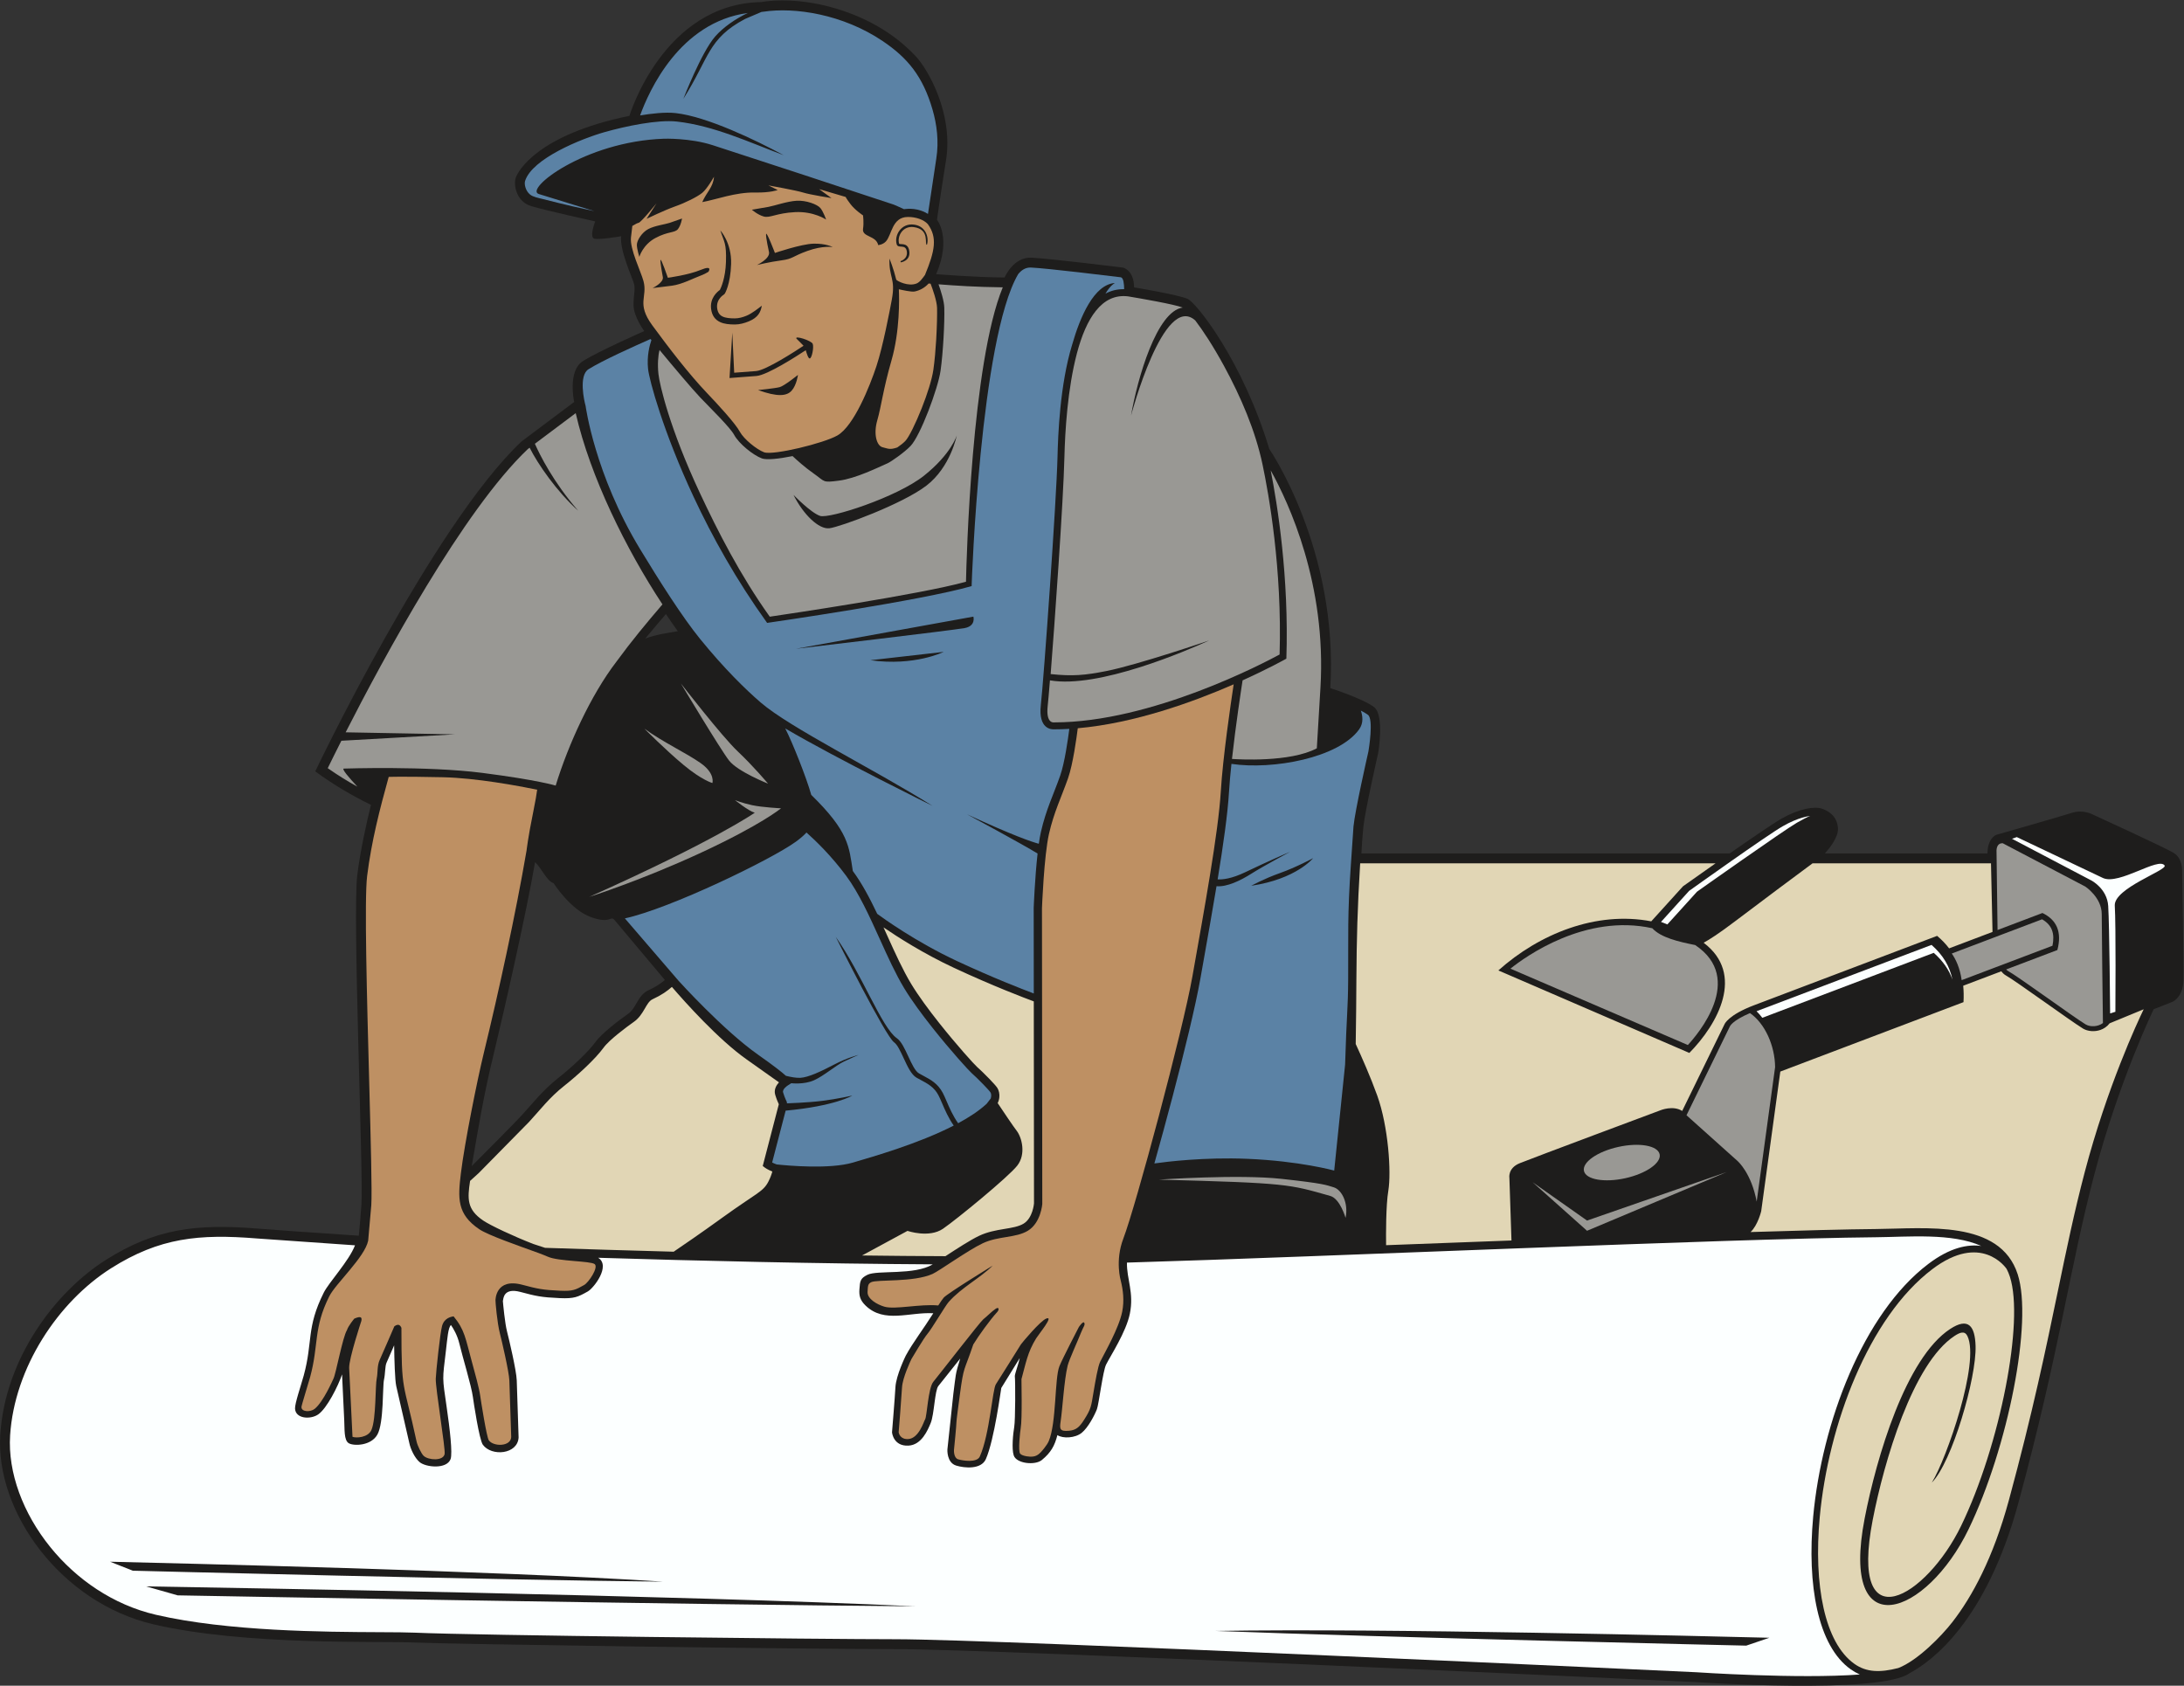
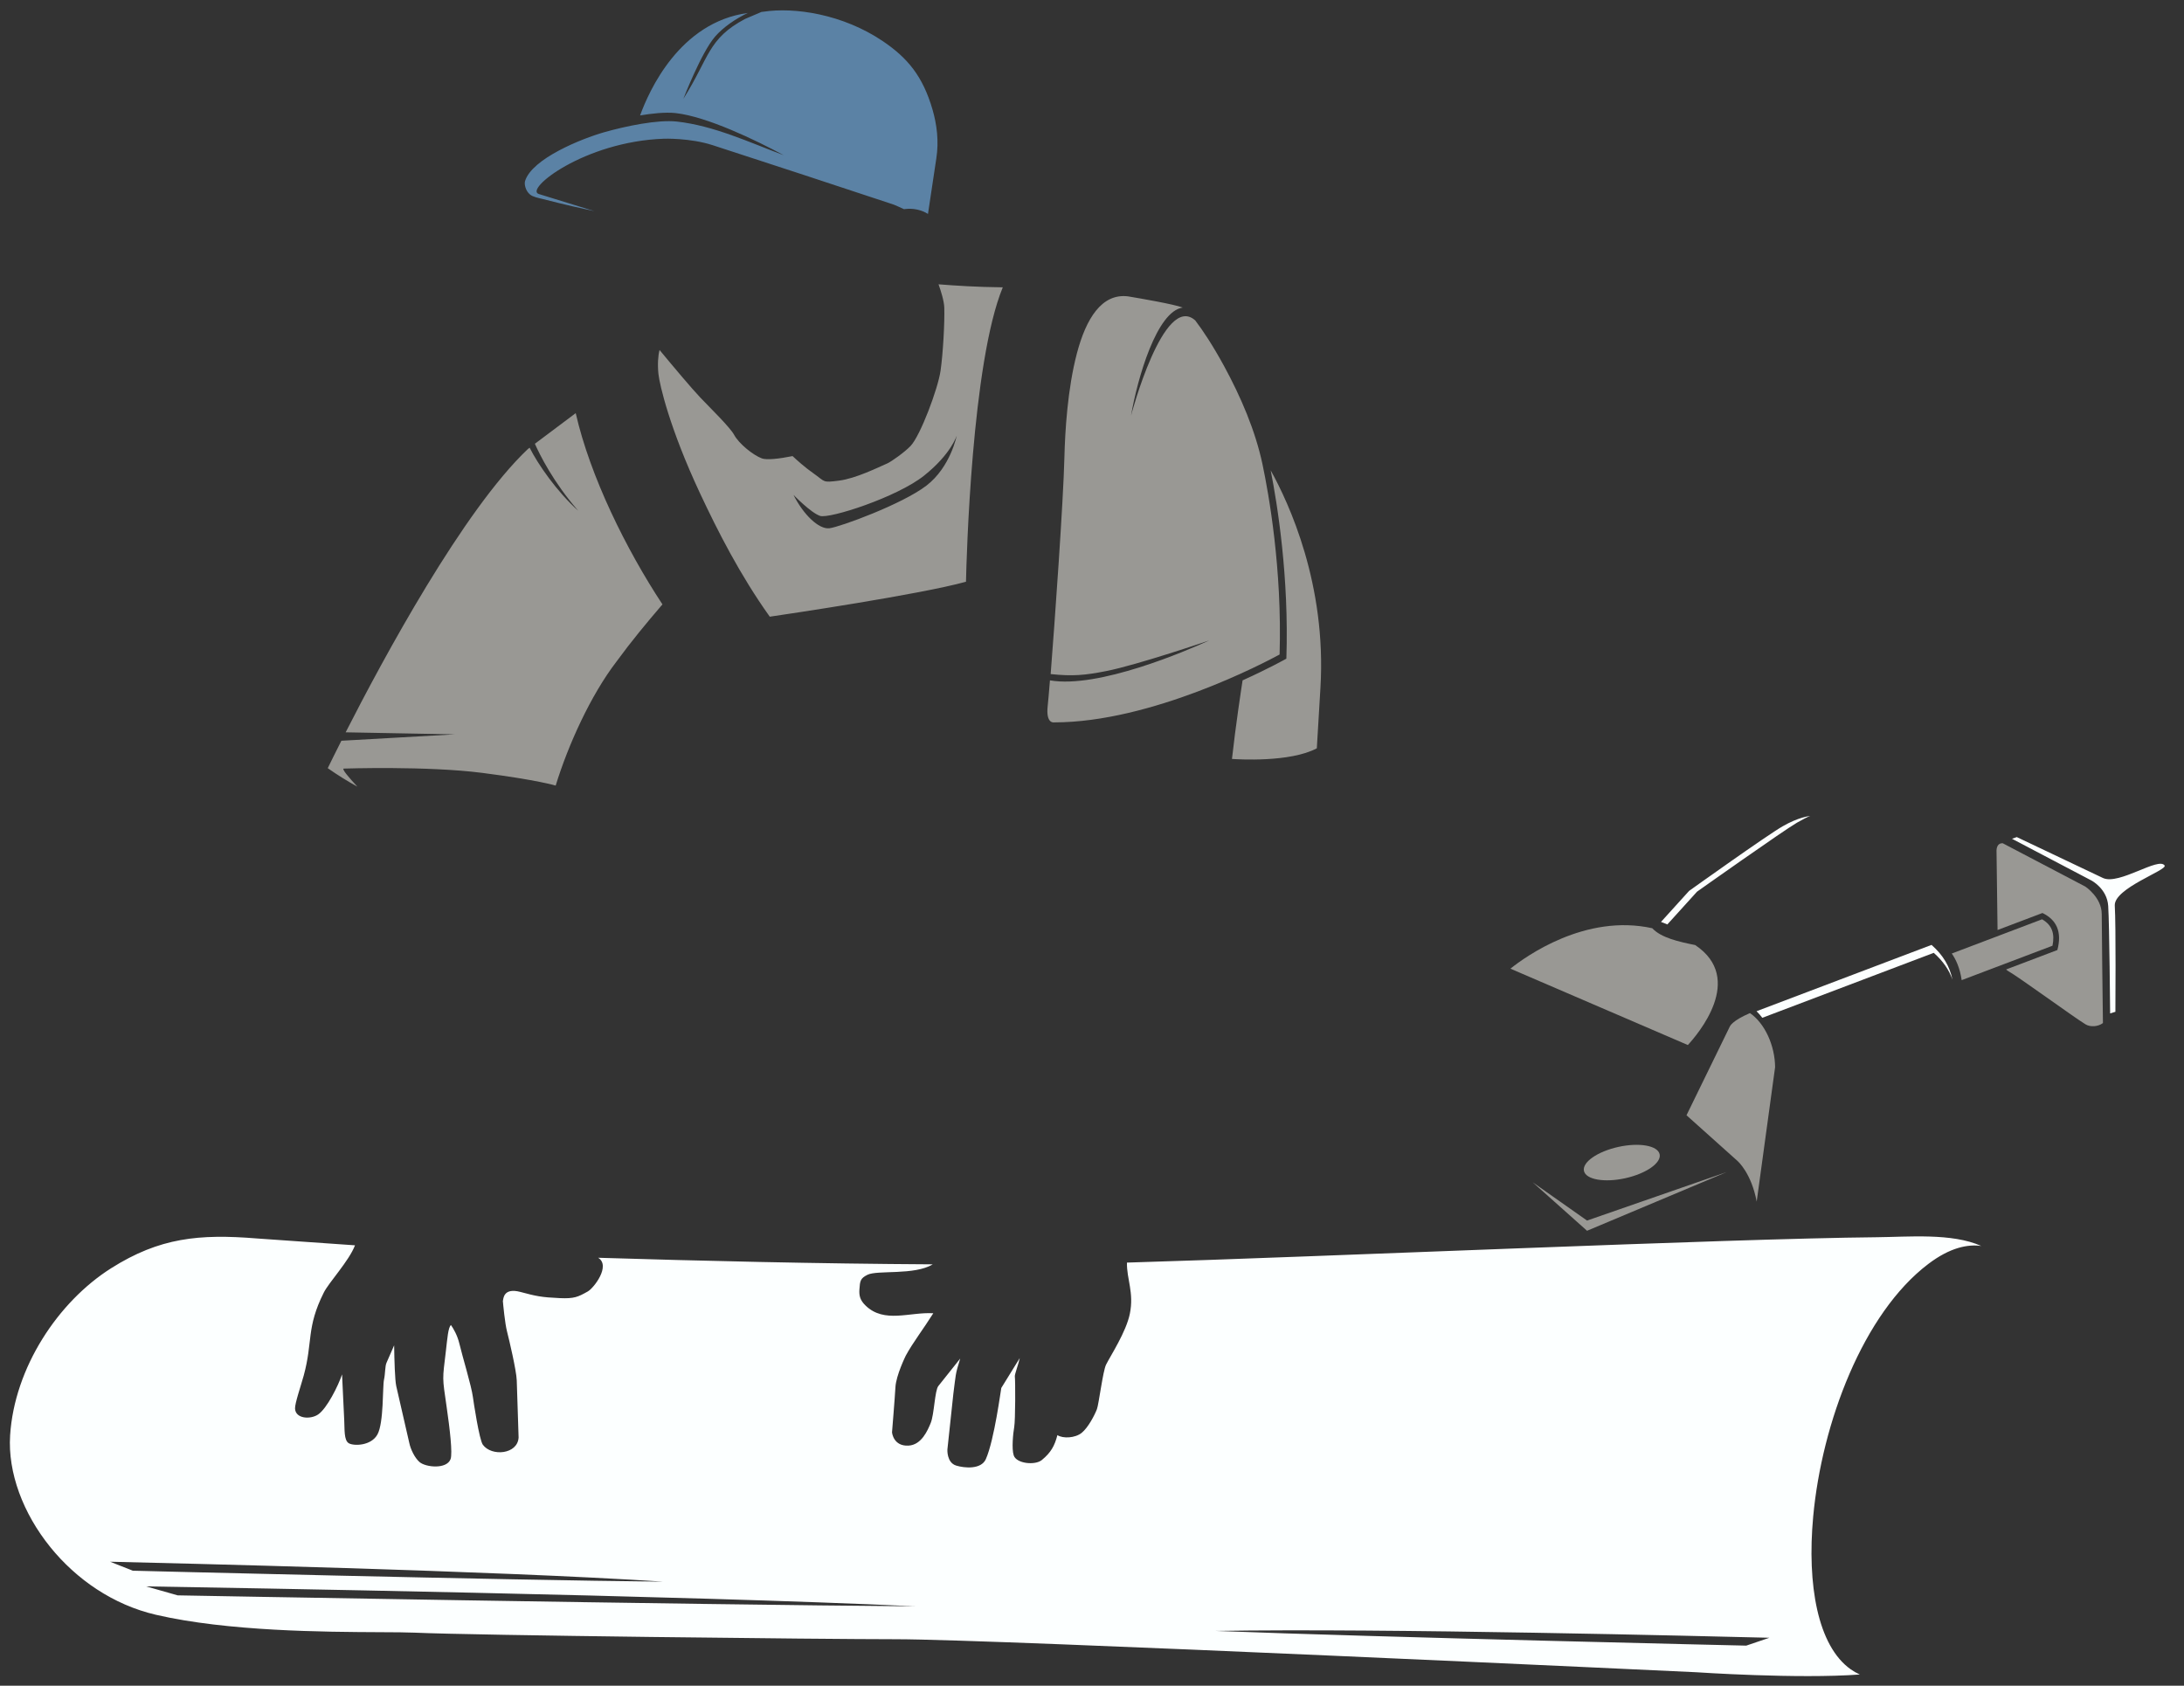
<svg xmlns="http://www.w3.org/2000/svg" viewBox="0 0 929.333 717.333" height="717.333" width="929.333" xml:space="preserve" id="svg2" version="1.1">
  <rect x="0" y="0" width="929.333" height="717.333" fill="#333333" stroke="none" />
  <defs id="defs6" />
  <g transform="matrix(1.333,0,0,-1.333,0,717.333)" id="g10">
    <g transform="scale(0.1)" id="g12">
-       <path id="path14" style="fill:#1e1d1c;fill-opacity:1;fill-rule:evenodd;stroke:none" d="m 2009.2,5011.5 c 0,0 107.93,357.98 421.16,363.25 0,0 100.03,21.05 239.54,-21.06 139.5,-42.12 217.15,-113.19 254.01,-152.67 36.85,-39.48 119.76,-180.31 96.07,-330.35 -23.69,-150.03 -28.96,-190.83 -28.96,-190.83 0,0 47.39,-57.91 -2.63,-173.73 0,0 131.62,-10.53 218.48,-10.53 0,0 27.64,65.8 85.55,63.17 57.91,-2.63 292.17,-31.58 292.17,-31.58 0,0 35.54,-7.9 35.54,-63.18 0,0 142.14,-23.69 171.09,-36.85 28.96,-13.16 176.37,-200.05 260.6,-479.07 0,0 221.1,-321.13 194.78,-763.34 0,0 105.29,-34.22 139.51,-60.55 34.22,-26.32 13.16,-147.4 13.16,-147.4 0,0 -42.11,-184.26 -47.38,-236.9 -2.73,-27.3 -4.74,-58.83 -6.06,-82.89 H 5521.6 c 68.28,47.54 139.78,96.44 165.84,111.33 55.27,31.59 104.63,39.49 128.32,31.6 23.69,-7.9 49.35,-25.67 51.33,-63.18 1.5,-28.34 -27.45,-64.01 -41.68,-79.75 h 519.09 c 0,48.7 27.64,59.23 27.64,59.23 0,0 204.55,58.35 241.4,70.2 36.85,11.84 67.12,-5.27 67.12,-5.27 0,0 231.09,-105.73 258.73,-122.84 27.63,-17.11 26.32,-55.27 26.32,-55.27 0,0 5.38,-299.77 4.06,-352.41 -1.31,-52.65 -34.21,-67.13 -34.21,-67.13 l -60.55,-23.7 c 0,0 -110.67,-227.99 -189.64,-528.07 C 6606.41,1331.66 6574.81,1068.44 6443.2,584.102 6340.25,205.273 6166.46,77.668 6095.64,40.051 l -0.01,-0.012 c -93.27,-68.406 -682.94,-28.418 -682.94,-28.418 0,0 -2232.12,105.285 -2553.26,105.285 -321.13,0 -1421.4,15.801 -1537.22,21.063 -115.82,5.265 -536.972,-10.535 -831.784,57.91 C 195.621,264.316 -14.961,553.859 0.836,801.289 16.625,1048.71 179.824,1259.3 337.758,1359.32 c 157.937,100.02 289.547,115.82 484.332,100.03 54.019,-4.39 175.68,-12.81 323.28,-22.71 3.11,31.5 6.17,66.09 8.38,99.04 6.65,99.16 -28.95,926.55 -13.16,1052.89 9.84,78.7 29.89,167.61 43.61,223.47 -58.89,28.57 -119.01,63.68 -177.86,106.84 0,0 373.77,784.4 658.05,1052.88 l 168.47,126.35 c 0,0 -21.87,99.09 28.15,130.67 50.01,31.59 195.59,95.71 195.59,95.71 0,0 -34.22,46.06 -34.22,82.91 0,36.85 6.57,48.7 1.31,68.44 -5.26,19.74 -46.06,106.61 -40.8,151.36 0,0 -68.43,-11.85 -85.54,-7.9 -17.12,3.95 2.63,55.27 2.63,55.27 0,0 -155.3,34.22 -204,48.7 -48.69,14.48 -56.59,68.44 -50.01,89.5 6.58,21.06 68.44,138.19 363.23,198.73 z m 50.56,-1668.67 c 33.85,13.03 70.54,17.65 103.92,23.52 -12.34,17.14 -25.06,35.5 -37.95,54.64 -16.63,-19.23 -38.93,-45.22 -65.97,-78.16 z M 1505.9,1658.84 c 42.8,42.92 135.73,136.32 159.81,162.41 31.59,34.21 65.81,78.96 115.82,118.45 50.01,39.48 98.71,86.85 119.77,115.81 21.06,28.95 77.65,71.07 103.97,89.5 26.32,18.42 30.27,59.22 64.49,75.02 34.22,15.79 52.64,32.9 52.64,32.9 l -159.9,190.5 c -15.07,17.96 -10.21,-13.49 -76.01,10.2 -65.81,23.69 -119.44,108.58 -119.44,108.58 -21.67,6.38 -37.89,47.37 -58.99,66.94 -28.1,-164.08 -102.65,-491.81 -133.15,-617.04 -30.51,-125.22 -47.34,-227.27 -69.01,-353.27 v 0" />
      <path id="path16" style="fill:#999894;fill-opacity:1;fill-rule:evenodd;stroke:none" d="m 1837.8,4062.49 -130.36,-97.77 c 15.54,-35.03 59.02,-123.12 138.51,-213.96 -69.06,61.76 -129.06,149.25 -155.3,201.37 l -5.52,-4.14 C 1478.61,3752.3 1223.46,3279.2 1103.38,3043.57 l 348.72,-6.47 -362.37,-20.44 c -19.28,-38.18 -34.14,-68.36 -43.51,-87.57 33.94,-23.65 63.71,-41.94 94.66,-58.97 -25.71,27.45 -53.58,59.42 -42.22,57.72 0,0 264.53,8.88 441.22,-13.82 176.69,-22.71 233.94,-40.47 233.94,-40.47 39.74,129.47 111.76,288.54 194.14,395.83 47.5,65 94.55,121.76 146.7,182.57 -115.66,175.57 -230.67,407.91 -276.86,610.54 z M 3932.7,2958.61 c 17.86,-1.28 185.1,-11.8 270.84,33.92 l 11.6,194.05 c 19.59,329.17 -100.51,588.42 -158.88,693.3 21.66,-109.55 58.73,-341.66 50.07,-601.16 -1.77,-0.98 -55.59,-31.25 -139.76,-69.3 -4.27,-27.51 -22.04,-143.82 -33.87,-250.81 z m -25.26,1254.23 c -35.08,64.5 -67.81,113.97 -91.98,145.62 -100.89,90.05 -204.77,-302.93 -205.07,-304.08 20.58,119.07 82.22,333.75 165.15,345.14 -28.18,10.75 -134.6,29.01 -174.63,35.74 -84.32,10.38 -134.06,-71.63 -163.1,-181.37 -30.12,-113.85 -38.04,-250.79 -39.99,-331.18 -3.51,-144.28 -31.24,-532.41 -43.93,-693.2 69.92,-7.42 109.06,-3.88 177.31,9.57 101.28,19.98 328.69,97.73 328.69,97.73 -72.08,-32.98 -353.84,-154.28 -508.26,-127.38 -3.2,-39.56 -5.73,-68.4 -7.16,-81.27 -6.48,-58.34 19.92,-52.92 20.62,-52.89 310.33,0 671.39,190.47 719.61,216.68 8.35,272.88 -34.63,512.27 -54.3,605.85 -22.98,109.3 -70.03,217.73 -122.96,315.04 z m -1377.4,-287.46 c -43.71,-8.79 -82.89,-12.98 -97.97,-7.39 -28.71,10.62 -73.64,47.49 -88.5,75.08 -12.96,24.07 -75.4,84.93 -107.63,118.73 -27.3,28.63 -87,99.7 -130.49,152.26 -4.67,-16.74 -6.84,-46.09 -3.58,-76.54 3.68,-34.31 35.78,-173.75 132.29,-379.96 56.49,-120.73 128.07,-261.68 223.09,-394.85 53.51,7.84 479.73,70.92 626.37,111.58 1.58,71.63 18.13,698.89 117.45,939.84 -83.01,0.82 -151.23,5.4 -205.12,9.63 7.56,-20.99 17.75,-52.98 18.4,-74.66 1.43,-47.08 -3.87,-144.88 -11.93,-201.33 -8.11,-56.81 -64.31,-207.4 -95.91,-240.31 -19.65,-20.47 -62.28,-50.31 -73.48,-55.16 -29.61,-12.84 -100.67,-48.37 -154.97,-55.28 -54.29,-6.91 -42.44,-3.95 -81.92,23.68 -26.51,18.56 -52.12,41.56 -66.1,54.68 z m 2.93,-123.8 c 0,0 55.28,-57.26 84.89,-67.13 29.62,-9.86 244.8,59.23 331.66,128.32 86.86,69.1 104.63,128.33 104.63,128.33 0,0 -19.74,-100.69 -96.73,-159.91 -76.99,-59.23 -276.38,-132.28 -309.94,-136.22 -33.57,-3.95 -82.93,43.43 -114.51,106.61 v 0" />
      <path id="path18" style="fill:#999894;fill-opacity:1;fill-rule:evenodd;stroke:none" d="m 5411.42,2364.46 c -52.55,10.56 -109.19,23.41 -137.07,53.72 -213.43,47.23 -404.72,-90.43 -452.79,-129.07 l 566.36,-243.75 c 30.46,32.78 184.3,211.59 23.5,319.1 v 0" />
      <path id="path20" style="fill:#999894;fill-opacity:1;fill-rule:evenodd;stroke:none" d="m 6712.97,2115.47 c -0.67,51.91 -3.82,300.09 -3.82,347.76 0,53.31 -52.32,87.86 -52.32,87.86 l -263.76,138.43 c -16.91,0.88 -20.57,-15.54 -19.74,-28.08 l 3.24,-248.95 143.31,54.31 c 44.74,-21.62 63.07,-59.52 47.67,-118.23 l -163.57,-62 c 2.09,-2.14 4.34,-3.92 6.74,-5.25 31.7,-17.5 208.04,-146.4 246.76,-169.98 15.14,-9.21 39.77,-7.8 55.49,4.13 z m -450.97,136.96 289.91,109.86 c 7.74,37.9 -0.62,65.81 -33.24,84.39 l -288.21,-109.22 c 12.52,-17.98 26,-45.55 31.54,-85.03 z m -1369.6,-645.07 173.73,-154.98 446.16,187.55 -446.16,-154.97 -173.73,122.4 z m 273.64,112.71 c 66.69,14.73 125.72,4.29 131.8,-23.31 6.11,-27.61 -43.04,-61.92 -109.73,-76.65 -66.7,-14.73 -125.73,-4.3 -131.82,23.31 -6.09,27.61 43.05,61.91 109.75,76.65 z m 420.21,427.25 c -57.55,-24.61 -64.06,-42.29 -64.51,-43.27 l -138.11,-282.92 162.14,-145.25 c 2.82,-2.44 44.89,-40.02 61.93,-130.37 l 58.65,428.42 0.15,0.05 c -0.26,34.86 -8.47,70.23 -22.8,101.09 -13.97,30.07 -33.7,55.73 -57.45,72.25 v 0" />
-       <path id="path22" style="fill:#be9063;fill-opacity:1;fill-rule:evenodd;stroke:none" d="m 3577.73,1292.91 c -0.05,0.19 -19.03,63.49 8.21,134.73 40.03,104.7 189.69,663.06 220.44,836.61 36.72,207.25 82.78,458.93 90.65,590.76 6.43,107.7 31.71,280.22 41.07,341.76 -129.62,-56.55 -316.67,-124.29 -497.67,-140.16 -3.59,-28.86 -15.18,-114.63 -31.09,-159.86 -21.4,-60.82 -44.77,-107.29 -60.78,-177.27 -15.9,-69.47 -22.37,-236.46 -22.4,-237.36 l 1,-944.24 c -0.02,-0.17 -4.45,-60 -45.81,-85.28 -38.7,-23.64 -94.01,-16.4 -144.37,-40.16 -46.95,-22.14 -138.43,-88.05 -160.12,-97.82 -60.96,-27.44 -177.27,-17.05 -195.95,-26.39 -11.45,-5.72 -10.18,-13.65 -11.46,-30.63 -1.7,-22.7 31.14,-41 53.65,-47.51 34.51,-9.99 113.6,9.3 172.01,3.87 7.45,11.52 13.78,20.86 17.47,25.02 12.21,13.81 155.87,101.89 156.21,102.13 -39.59,-39.59 -99.16,-69.32 -140.5,-116.02 -10.52,-11.89 -54.42,-86.46 -67.53,-101.58 -11.88,-13.69 -49.38,-77.33 -51.1,-80.26 -3.06,-6.32 -28.51,-59.742 -30.26,-91.129 -1.88,-33.867 -9.76,-130.969 -10.75,-143.137 0.82,-4.285 5.81,-22.793 30.33,-21.504 34.5,1.817 50.34,57.168 54.04,62.676 6.04,8.977 9.66,99.914 26.24,120.059 19.56,23.762 149.71,191.875 159.65,199.665 11.35,8.88 28.14,26.16 39.49,33.56 11.35,7.4 11.35,-3.46 4.93,-10.37 -22.28,-23.99 -60.49,-77.16 -76.44,-103.58 -30.12,-89.24 -30.18,-66.16 -42.69,-159.322 -5.16,-38.43 -11.02,-82.043 -11.02,-88.027 0,-10.684 -7.38,-83.985 -7.94,-89.602 -0.1,-2 -0.88,-25.371 13.28,-29.676 14.46,-4.394 60.07,-11.797 69.31,9.012 31.7,71.367 40.23,215.273 51.37,230.852 4.73,6.621 79.37,126.463 79.59,126.793 5.18,7.32 62.34,75.65 81.49,82.82 24.73,9.27 -23.76,-49.07 -32.57,-63.17 -27.83,-44.5 -33.53,-81.81 -46.99,-130.264 -0.19,-1.457 2.72,-126.894 -2.39,-156.297 -1.89,-10.879 -8.94,-73.058 -1.81,-81.73 3.26,-3.965 11.42,-6.902 20.84,-8.406 29.54,-4.727 38.65,4.101 56.11,26.035 6.53,8.222 11.72,16.336 14.4,22.597 24.59,57.43 18.51,200.301 33.88,238.755 9.87,24.67 62.19,125.35 62.19,125.35 0,0 13.82,20.74 17.27,13.34 3.46,-7.41 -2.96,-11.85 -11.35,-33.57 -8.39,-21.72 -37.3,-84.73 -41.73,-103 -11.53,-47.398 -16.43,-139.429 -22.43,-178.406 -3.68,-24.551 -2.4,-32.207 27.16,-29.57 23.88,2.141 34.36,14.043 47.71,34.934 22.89,35.839 22.53,43.054 29.76,85.976 6.28,37.293 14.25,84.596 21.68,99.466 15.12,30.25 59.45,106.69 70.17,159.29 7.3,35.85 2.74,70.48 -4.45,99.24 z m -703.3,3254.73 c 0.07,0.02 24.11,6.47 20.28,31.22 -3.92,25.41 -27.94,7.1 -32.4,22.91 -8.04,28.45 14.36,68.01 55.5,62.53 40.49,-5.4 47.76,-45.36 41.06,-64.4 -9.11,0.41 11.11,49.41 -42.09,56.5 -35.39,4.71 -53.28,-29.43 -46.78,-52.48 1.54,-5.47 27.91,6.39 32.59,-23.84 4.92,-31.83 -26.98,-36.26 -27.06,-36.29 l -1.1,3.85 z m -46.36,63.16 c -9.87,-10.86 -24.68,-11.85 -24.68,-11.85 -6.74,31.5 -52.71,24.78 -48.37,52.32 2.96,18.75 0,42.44 0,42.44 0,0 -25.66,16.78 -40.47,36.52 -14.8,19.75 -14.93,22.34 -14.93,22.34 l -84.76,25.04 39.48,-28.62 c 0,0 -69.1,10.85 -90.81,17.76 -21.71,6.91 -110.55,22.71 -110.55,22.71 l 29.61,-14.8 c 0,0 -23.7,-8.89 -72.06,-7.91 -62.49,1.28 -124.12,-22.47 -168.79,-30.6 14.1,32.43 34.81,47.16 37.51,80.94 0,0 -21.71,-38.5 -37.51,-51.32 -15.79,-12.84 -53.3,-31.59 -86.86,-43.43 -33.56,-11.85 -90.81,-39.49 -90.81,-39.49 l 31.58,49.36 c 0,0 -49.35,-61.2 -57.25,-62.19 -3.26,-0.41 -11.43,-4.87 -19.88,-9.97 l -4.29,-36.43 c -4.35,-36.98 31.63,-108.56 39.94,-139.76 13.72,-51.5 -23.38,-70.35 27.84,-140.74 51.78,-70.62 116.64,-155.41 175.38,-217.01 34.06,-35.72 89.84,-96.02 104.47,-123.21 12.42,-23.06 53.34,-56.5 77.36,-65.4 28.45,-10.53 190.66,28.68 234.14,53.86 52.73,30.53 103.3,157.39 124.43,221.2 20.81,62.73 42.77,178.57 49.1,212.64 12.68,68.16 -9.86,69.54 -7.48,130.76 0.06,-0.15 13.05,-32.24 21.66,-67.62 2.66,-3.88 38.36,-22.95 65.16,-11.85 10.73,4.47 19.57,17.9 26.5,27.14 32,77.62 39.86,119.65 9.04,162.3 -12.91,14.34 -38.67,23.09 -63.98,22.8 -50.63,-0.57 -50.59,-56.9 -69.72,-77.93 z m -408.19,-474.67 c 0,0 54.29,5.43 69.1,9.38 14.8,3.94 58.23,38.99 58.23,38.99 0,0 -3.94,-31.59 -19.74,-49.85 -15.79,-18.26 -45.9,-20.73 -107.59,1.48 z m -378.99,425.22 c 0,0 10.86,38.5 51.33,60.21 40.47,21.72 62.19,15.8 72.06,28.63 9.87,12.83 12.83,33.56 12.83,33.56 0,0 -24.68,-8.89 -39.48,-13.82 -14.81,-4.93 -47.38,-8.88 -68.11,-19.74 -20.73,-10.86 -36.52,-36.52 -36.52,-50.34 0,-13.82 7.89,-38.5 7.89,-38.5 z m 75.09,-65.04 c 0,0 -9.21,48.51 -7.53,55.23 1.69,6.73 23.51,-56.91 23.51,-56.91 0,0 65.07,8.6 105.13,25.23 40.04,16.63 24.37,-6.11 24.37,-6.11 0,0 -12.98,-8.28 -29.42,-14.08 -16.45,-5.79 -54.66,-26.06 -86.62,-30.27 -31.96,-4.2 -62.23,-7.57 -62.23,-7.57 0,0 35.32,16.82 32.79,34.48 z m 183.46,149.53 c 0.08,-0.06 36.52,-39.49 34.4,-107.27 -2.05,-65.87 -20.11,-94.57 -20.16,-94.65 l -3.38,-3.28 c -0.07,-0.03 -24.99,-14.5 -20.95,-43.6 1.94,-13.99 8.32,-21.85 17.26,-26.13 10.15,-4.86 24.16,-5.93 39.25,-5.93 12.3,0 25.27,3.53 37.53,8.63 17.57,7.3 37.52,23.64 48.45,31.84 -3.31,-19.77 -11.65,-37.61 -41,-49.8 -14.42,-5.99 -29.9,-10.15 -44.98,-10.15 -17.48,0 -34.08,1.41 -47.61,7.9 -14.74,7.06 -25.16,19.45 -28.15,40.98 -4.9,35.32 19.88,55.77 27.93,61.4 3.37,6.42 17.77,37.71 19.38,89.25 1.89,60.79 -5.73,62.76 -17.97,100.81 z m 155.51,-70 c 0,0 -11.34,50.83 -9.37,58.73 1.97,7.89 28.13,-60.71 28.13,-60.71 0,0 83.9,28.64 123.38,29.62 39.49,0.98 61.21,-10.86 61.21,-10.86 0,0 -31.59,5.43 -80.94,-12.33 -49.36,-17.77 -45.42,-25.18 -82.92,-30.11 -37.51,-4.93 -77.98,-14.81 -77.98,-14.81 0,0 41.45,19.74 38.49,40.47 z m 182.14,104.52 c 0,0 -39.07,26.87 -99.16,23.8 -60.09,-3.07 -80,-19.61 -99.95,-13.97 -19.94,5.63 -37.78,21.64 -37.78,21.64 0,0 33.58,5.55 53.45,9.24 19.87,3.67 58.73,17.61 89.32,19.4 30.6,1.8 66.12,-11.57 75.83,-23.29 9.71,-11.72 18.29,-36.82 18.29,-36.82 z m -299.42,-360.75 6,-128.11 69.94,5.31 c 31.78,2.45 127.3,64.71 151.46,80.77 -7.33,7.92 -22.55,22.66 -22.55,22.66 -7.65,11.35 47.63,-5.93 51.83,-16.53 4.19,-10.61 -2.47,-45.66 -9.39,-46.65 -4.82,-0.68 -9.52,15.24 -12.84,26.33 -27.29,-18.04 -122.7,-79.64 -157.33,-82.3 -38.07,-2.93 -77.85,-5.92 -77.95,-5.93 l -8.07,-0.64 8.9,145.09 z m 632.94,156.18 -6.25,0.51 c -12.47,-13.69 -28.39,-22.26 -44.77,-25.5 -10.23,-2.02 -40.39,4.93 -50.28,7.11 1.59,-29.73 3.33,-134.09 -23.44,-226.92 -26.78,-92.82 -32.58,-147.07 -45.41,-191.49 -12.83,-44.42 -1.67,-81.26 16.78,-85.87 18.46,-4.62 23.3,-8.76 47.07,-0.71 9.73,6.62 18.98,13.71 25.55,20.56 11.56,12.03 33.07,55.82 52.43,104.62 17.38,43.83 32.71,91.23 37.24,122.93 4.14,29 7.06,63.09 8.96,95.2 2.6,43.85 3.35,83.81 2.8,102.24 -0.69,22.48 -13.83,59.45 -20.68,77.32 z M 1717.44,1382 c -61.5,22.28 -158.82,55.93 -187.47,75.26 -71.5,48.24 -68.33,99.01 -58.82,177.78 11.74,97.21 52.69,300.44 73.16,384.47 47.45,194.83 101.94,444.57 136.57,646.68 0,0 4.94,43.2 20.4,118.51 8.14,39.69 11.82,62.76 13.47,75.72 -60.01,12.26 -195.39,37.54 -301.21,39.78 -140.16,2.96 -172.74,0.98 -172.74,0.98 -28.85,-104.14 -54.96,-205.19 -68.87,-316.43 -9.1,-72.84 -0.6,-389.26 6.59,-656.81 5.06,-188.4 9.48,-352.83 6.69,-394.35 l -9.96,-112.93 c -11.03,-53.1 -103.58,-136.42 -124.14,-177.46 -51.559,-102.89 -32.79,-153.88 -61.262,-258.278 -5.391,-19.766 -27.5,-89.727 -27.547,-95.352 -0.149,-15.847 28.933,-16.55 42.349,-5.586 27.99,22.903 57.35,91.582 59.56,95.754 8.07,15.242 29.25,132.682 43.32,155.432 4.5,14.36 23.42,36.67 23.45,36.76 21.8,9.38 24.86,3.95 22.49,-7.4 -0.11,-0.34 -39.84,-120.53 -38.93,-149.96 l 10.69,-219.968 -0.21,0.078 c 11.16,-4.571 49.94,-2.95 60.67,21.883 15.31,35.429 11.83,142.089 17.07,165.683 3.49,15.695 0.69,39.434 9.28,57.864 6.97,14.93 46.57,106.84 46.69,107.13 12.03,8.89 18.54,4.88 22.67,-4.67 0,-212.582 5.86,-164.922 48.14,-361.925 2.63,-13.196 15.25,-39.696 22.91,-46.875 14.89,-13.973 62.61,-17.012 66.87,5.976 3.1,16.692 -29.35,209.688 -28.3,240.324 0.77,22.52 13.86,145.92 20.16,168.6 7.29,26.26 30.03,29.25 36.71,30.59 35.72,-43.19 38.28,-71.88 56.99,-139.85 11.62,-42.23 24.81,-90.14 28.09,-114.398 1.27,-9.438 20.24,-131.758 27.48,-141.719 14.87,-20.449 69.69,-20.48 71.41,10.488 l -5.92,180.567 c -1.05,28.402 -24.91,129.902 -30.23,150.492 -8.99,34.85 -14.4,101.95 -14.05,105.5 0.04,0.21 -0.77,72.66 85.9,49.55 47.89,-12.76 64.5,-16.45 120.5,-18.92 40.74,-1.79 49.07,2.75 76.62,18.26 14.44,8.13 46.65,56.29 33.59,66.68 -13.01,10.36 -115.98,8.55 -149.38,23.61 -6.7,3.02 -18.96,7.78 -31.45,12.48 v 0" />
-       <path id="path24" style="fill:#e1d6b5;fill-opacity:1;fill-rule:evenodd;stroke:none" d="m 6059.68,56.516 c 61.29,23.543 137.59,101.543 172.77,146.855 63,81.16 130.03,204.102 180.28,389.004 76.11,280.074 118.47,484.575 155.88,665.155 27.76,134.04 52.83,255.09 86.28,382.22 71.43,271.41 168.36,478.75 188.13,519.7 l -108.63,-44.76 c -8.24,-10.6 -18.61,-17.37 -29.47,-21.17 -17.98,-6.3 -40.33,-4.95 -55.63,4.37 -38.31,23.31 -215.65,152.77 -246.15,169.61 -5.52,3.04 -10.35,7.66 -14.59,13.23 l -121.64,-46.1 c 1.64,-16.53 1.96,-33.99 0.93,-52.42 l -584.77,-221.61 -61.01,-445.64 c 0,0 -10.58,-44.92 -33.96,-66.65 166.33,5.21 305.09,8.74 400.51,9.63 158.8,1.47 395.92,30.6 452.28,-144.58 24.4,-75.87 16.68,-213.54 -12.59,-364.278 -29.67,-152.742 -81.46,-319.707 -144.23,-449.434 -133.86,-276.707 -411.8,-378.718 -331.77,34.348 38.01,196.192 131.55,511.934 272.68,604.724 58.56,38.51 79.31,9.46 81.41,-53.57 3.38,-101.412 -75.05,-371.681 -139.6,-436.584 47.1,76.09 154.08,383.944 113.59,467.704 -8.54,17.69 -23.88,11.76 -41.09,0.45 -133.61,-87.84 -225.19,-401.122 -261.33,-587.665 -76.48,-394.739 171.77,-247.051 282.6,-17.989 61.76,127.664 112.79,292.274 142.07,443.055 28.51,146.799 36.41,279.719 13.41,351.209 -2.92,9.1 -6.49,17.54 -10.58,25.42 -3.62,5.27 -82.43,116.21 -237.13,-0.95 -203.21,-153.91 -332.24,-497.163 -359.41,-791.726 -9.9,-107.242 -6.23,-207.867 12.3,-290.347 18.21,-81.047 50.69,-144.2 98.67,-178.106 37.82,-26.73 80.91,-28.203 139.79,-13.105 z M 2144.81,2230.87 c -14.35,-12.71 -32.07,-25.72 -61.85,-39.47 -21.3,-9.83 -26.58,-49.02 -59.68,-72.18 -20.55,-14.38 -77.99,-56.84 -96.44,-82.22 -27.46,-37.75 -84.5,-89.37 -125.82,-121.98 -47.43,-37.45 -76.52,-76.57 -112.11,-115.12 l -160.67,-163.27 -27.65,-25.07 c -8.59,-57.06 -10.61,-91.11 42.14,-126.7 23.07,-15.57 95.83,-49.85 159.5,-74.59 15.86,-4.94 27.95,-8.99 37.81,-12.36 123.1,-4.14 262.35,-8.44 410.47,-12.35 28.96,19.53 85.14,57.99 157.04,109.92 106.61,76.99 128.33,80.94 145.11,113.5 6.39,12.42 10.35,23.54 12.79,32.56 -15.87,6.23 -23.71,12.31 -23.75,12.35 l -6.86,5.27 51.29,197.13 c -2.74,5.8 -7.38,16.53 -11.5,30.27 -4.88,16.24 3.58,30.35 12.01,39.65 -12.33,8.89 -40.1,28.69 -102.72,72.79 -90.97,64.08 -198.1,184.21 -239.11,231.87 z m 1155.24,-46.23 0.68,-644.71 c -0.05,-0.63 -3.63,-46.69 -33.16,-64.73 -31.94,-19.52 -88.41,-13.6 -141.89,-38.82 -27.95,-13.18 -72.24,-42.04 -107.61,-65.13 -87.73,0.34 -176.9,1.13 -266.21,2.26 l 144.99,78.53 c 0,0 69.1,-23.69 113.52,6.92 44.42,30.59 208.27,164.84 236.9,201.36 28.62,36.52 14.8,89.83 -1.98,111.54 -11.28,14.6 -41.74,59.98 -60.5,88.16 2.94,5.75 4.68,12.18 5.29,18.57 1.01,10.6 -1.15,21.58 -6.27,29.62 -3.63,5.72 -14.28,17.47 -26.15,29.72 -14.25,14.71 -30.67,30.62 -38.55,37.37 -8.4,7.2 -64.35,68.95 -120.7,139.91 -33.33,41.97 -66.59,86.97 -89.79,125.4 -26.64,44.13 -50.96,97.87 -75.67,152.48 -4.18,9.27 -8.39,18.55 -12.62,27.82 45.13,-30.88 127.9,-83.91 225.08,-129.22 124.18,-57.89 226.28,-96.56 254.64,-107.05 z m 3060.43,221.75 -4.88,219.02 h -569.55 c -54.43,-40.38 -167.38,-124.34 -245.69,-183.81 -53.17,-40.37 -84.23,-60.1 -102.03,-69.75 132.98,-100.44 45.49,-259.18 -45.62,-351.73 l -609.64,263.33 c 130.18,116.6 312.1,190.51 488.04,156.76 l 101.45,111.95 c 0,0 46.23,32.87 103.83,73.25 H 4341.93 c -8.73,-140.23 -11.31,-245.25 -12.09,-370.14 -0.39,-60.88 -0.8,-127.44 -2.15,-206.64 19.31,-41.91 47.43,-105.49 68.56,-164.2 35.54,-98.72 45.41,-244.8 35.54,-304.03 -7.85,-47.13 -7.58,-138.64 -7.15,-174.05 l 181.38,6.81 c 73.36,2.75 146.52,5.49 218.88,8.2 l -6.62,198.93 c 0,0 -6.15,31.78 32.81,47.68 38.95,15.9 449.05,168.92 449.05,168.92 0,0 39.98,16.88 69.72,-1.99 l 135.33,277.21 c 0,0 11.7,29.02 93.68,60.08 l 584.76,221.6 c 14.62,-12.25 27.39,-25.53 38.3,-39.9 l 138.55,52.5 v 0" />
      <path id="path26" style="fill:#fcffff;fill-opacity:1;fill-rule:evenodd;stroke:none" d="m 2977.52,1345.21 c -365.29,1.97 -751.8,11.27 -1068.06,21 41.1,-25.66 -13.97,-96.8 -33.21,-107.62 -31.43,-17.67 -43.3,-23.24 -89.21,-21.21 -59.82,2.63 -76.1,6.49 -125.5,19.65 -55.06,14.69 -54.55,-21.88 -56.28,-29.15 0.92,-10.47 6.4,-70.44 13.31,-97.2 6.39,-24.78 29.79,-123.94 30.97,-155.504 l 5.92,-182.688 c -3,-54.082 -86.26,-61.453 -114.16,-23.074 -11.4,15.684 -29.54,136.152 -31.74,152.441 -4.89,36.204 -32.87,127.015 -43.25,170.595 -6.42,26.98 -19.42,48.43 -26.77,59.03 -9.1,-7.7 -11.55,-43.81 -16.11,-82.14 -11.29,-94.867 -11.9,-81.352 2.38,-179.738 9.91,-68.321 19.36,-147.559 12.49,-166.153 -12.25,-33.136 -79.47,-26.32 -99.08,-9.355 -15.17,13.125 -28.65,40.586 -32.91,61.922 l -41.41,180.461 c -4.32,19.761 -6.05,82.913 -6.73,130.213 -12.28,-28.22 -20.79,-48.04 -24.31,-55.56 -4.98,-10.7 -3.86,-35.064 -8.06,-53.982 -4.94,-22.234 -0.34,-137.839 -21,-175.125 -20.07,-36.21 -74.77,-37.207 -91.07,-28.085 -16.48,9.218 -13.26,45.898 -14.89,73.777 l -6.95,146.183 c -12.34,-36.972 -48.19,-108.234 -75.88,-127.597 -24.33,-17.004 -72.795,-14.446 -74.201,18.515 -0.704,16.668 19.359,74.637 27.804,105.614 29.52,108.25 7.672,152.14 63.907,264.49 16.52,33.02 80.55,100.93 99.74,151.04 l -313.643,21.92 c -183.23,14.85 -310.211,2.86 -465.074,-95.21 C 184.766,1225.16 46.055,1014.88 32.301,799.316 24.707,680.313 73.519,550.215 160.566,442.578 243.598,339.895 361.129,258.254 497.461,226.602 727.348,173.234 1036.86,171.77 1213.21,170.938 c 47.9,-0.223 86.22,-0.411 110.36,-1.504 189.34,-8.602 1301.88,-20.946 1535.86,-20.946 320.54,0 2548.6,-105.175 2555.36,-105.402 1.23,-0.086 324.21,-21.953 522,-7.215 -10.17,4.551 -19.83,10.086 -28.99,16.562 -52.53,37.117 -87.73,104.656 -107.06,190.691 -19.02,84.609 -22.8,187.473 -12.71,296.848 27.61,299.472 159.56,649.007 367.63,806.607 69.26,52.46 125.79,63.34 168.86,57.3 -93.59,42.05 -233.2,28.8 -335.7,27.85 -469.71,-4.39 -1772.44,-62.77 -2391.37,-80.94 -1.13,-52.8 23.05,-95.45 9.23,-163.29 -11.84,-58.11 -61.7,-134.05 -75.92,-162.5 -10.17,-20.34 -23.18,-126.523 -29.21,-142.187 -7.36,-19.18 -28,-58.829 -48.56,-75.469 -21.01,-17 -60,-18.797 -77.58,-7.274 -8.79,-33.996 -20.3,-55.332 -49.71,-79.55 -21.38,-17.598 -80.9,-11.641 -89.66,14.687 -7.09,21.277 -1.98,70.527 1.56,90.938 3.82,21.941 3.77,148.71 1.94,161.589 -0.87,6.028 12.41,41.076 15.71,58.306 -21.09,-33.74 -56.11,-91.509 -58.95,-95.481 -1.05,-2.579 -22.01,-165.715 -49.3,-227.161 -14.97,-33.691 -68.27,-28.601 -94.56,-20.605 -30.81,9.375 -28.16,51.309 -28.13,51.621 l 19.08,178.547 c 7.94,59.129 5.1,58.57 21.8,111.499 -27.44,-34.66 -61.46,-77.526 -69.72,-87.565 -11.61,-14.09 -13.08,-90.528 -24.54,-118.348 -9.39,-22.656 -28.93,-69.824 -70.88,-72.031 -47.2,-2.493 -52.57,39.843 -52.48,42.929 0.02,0.313 8.91,108.887 10.86,143.828 2.11,37.911 32.76,100.047 32.99,100.477 22.22,41.14 56.51,85.4 87.85,135.33 -75.81,4.45 -156.47,-33.28 -216.14,24.51 -17.52,16.97 -21.15,31.46 -19.68,51.71 1.93,26.71 2.53,35 25.64,46.56 31.54,15.76 149.7,-2.34 208.43,33.35 z M 466.305,317.18 c 265.765,-4.641 1701.435,-28.262 2456.055,-63.664 -720.2,5 -2350.407,34.914 -2355.118,35 L 466.305,317.18 Z M 5648.22,153.164 c -191.13,4.609 -1223.57,30.93 -1767.36,21.785 517.59,-20.035 1690.09,-46.836 1693.48,-46.91 l 73.88,25.125 z M 351.367,395.898 c 191.137,-4.636 1223.643,-28.261 1766.353,-63.671 -517.95,5 -1690.372,34.921 -1693.759,35 l -72.594,28.671 v 0" />
-       <path id="path28" style="fill:#5b82a5;fill-opacity:1;fill-rule:evenodd;stroke:none" d="m 3086.53,2782.05 c 0,0 180.04,-96.94 225.62,-125.48 -8.72,-78 -12.4,-173.16 -12.41,-173.53 l 0.28,-273.15 c -36.39,13.66 -131.04,50.32 -244.61,103.27 -132.84,61.93 -238.18,138.39 -255.13,150.94 -23.71,49.86 -48.89,97.56 -77.95,136.83 -12.39,78.91 -12.39,125.37 -132.68,243 -14.55,52.77 -60.08,167.8 -83.06,212.08 167.2,-98.15 469.14,-246.62 470.23,-247.16 -191.25,119.62 -454.52,249.03 -548.29,329.72 -48.35,41.6 -116.78,108.46 -193.81,203.23 -57.1,70.26 -129.83,185 -191.54,286.74 -144.73,238.61 -173.79,456.91 -173.9,457.57 -4.54,15.3 -22.52,96.43 9.14,116.43 43.9,27.71 143.88,72.5 198.11,96.54 l 2.86,-3.48 c -5.71,-16.43 -15.03,-50.98 -10.6,-92.26 3.76,-35.14 48.3,-200.66 145.78,-408.98 59.48,-127.09 134.63,-262.68 234.23,-401.47 11.99,1.75 492.06,70.99 652.89,117.47 l 0.13,6.77 c 0.04,2.21 27.14,781.82 148.3,989 9.86,12.27 23.18,21.96 40.94,21.16 52.33,-2.38 261.86,-28.04 287.17,-31.15 8.25,-2.4 10.04,-20.92 10.34,-37.88 -22.2,0.43 -42.05,-4.74 -59.84,-14.32 6.67,11.49 16.91,25.76 30.11,33.94 -66.89,-4.54 -111.19,-108.96 -136.4,-197.03 -39.2,-128.12 -45,-290.01 -46.65,-357.62 -3.47,-142.34 -43.61,-705.78 -53.25,-792.66 -8.59,-77.23 34.42,-77.96 42.63,-77.41 15.99,0 32.1,0.49 48.29,1.45 -4.12,-32.24 -14.93,-108.91 -29.1,-149.16 -21.59,-61.4 -44.97,-107.38 -61.61,-180.06 -2.43,-10.64 -4.65,-23.46 -6.66,-37.56 -22.45,5.96 -82.19,26.11 -229.56,94.22 z m 907.76,-228.29 c 0,0 40.62,22.5 91.87,40.63 51.25,18.12 105.63,47.5 105.63,47.5 0,0 -53.75,-66.88 -197.5,-88.13 z m 318.25,71.65 8.02,117.55 c 5.21,52.15 43.85,222.63 47.68,239.5 1.12,6.63 17.03,102.64 -1.37,116.8 -5.67,4.36 -13.58,8.97 -22.85,13.63 5.56,-15.53 9.52,-39.03 -5.25,-59.69 -65.25,-91.36 -275.63,-130.07 -407.79,-110.37 -3.38,-31.98 -6.14,-62.67 -7.74,-89.36 -4.18,-70.09 -18.19,-168.9 -36.28,-279.31 14.9,-0.96 43.95,1.52 89.2,23.34 70,33.75 142.5,65 142.5,65 0,0 -86.25,-46.25 -123.75,-70 -35.34,-22.38 -78.45,-43.09 -111.55,-40.18 -12.7,-76.33 -27.12,-157.58 -41.43,-238.27 l -9.64,-54.33 c -16.11,-91 -51.58,-236.17 -89.71,-380.87 -19.23,-72.97 -39.14,-145.82 -57.6,-211.57 39.09,5.54 159.92,20.45 296.7,14.78 166.82,-6.9 277.37,-37.51 277.37,-37.51 l 34.76,338 v 0.01 c 4.98,166.03 9.17,171.49 9.82,272.81 0.88,142.24 -2.88,200.16 8.91,370.04 z m -1738.1,98.27 c -8.66,-9.34 -19.81,-19.07 -34.01,-29.37 -78.97,-57.25 -401.32,-213.28 -545.71,-244.7 l 171.18,-198.93 c 0.4,-0.48 141.83,-157.2 253.86,-236.11 52.51,-36.98 77.43,-56.84 89.01,-67.51 14.3,-3.57 32.61,-7.18 46.13,-6.4 25.66,1.49 64.65,19.75 108.08,42.45 43.44,22.7 77.49,30.6 77.49,30.6 0,0 -20.24,-8.39 -46.88,-21.23 -26.66,-12.83 -63.18,-45.4 -95.26,-59.71 -32.08,-14.32 -72.41,-9.36 -72.41,-9.36 l -11.91,-7.63 c -0.05,-0.03 -17.33,-11.28 -14.2,-21.72 5.55,-18.46 11.79,-30.06 11.81,-30.1 l 0.56,-4.76 c 0,0 65.42,2 112.8,7.93 47.38,5.92 95.75,16.78 95.75,16.78 0,0 -54.75,-33.41 -212.81,-48.04 l -43.08,-165.54 c 3.48,-1.81 8.27,-4.01 14.43,-6.19 37,-3.93 169.61,-15.89 243.84,6.05 63.76,18.83 208.34,60.01 321.34,118.03 -16.95,24.3 -28.16,50.35 -37.28,71.57 -4.26,9.89 -8.05,18.71 -11.58,25.38 -13.63,25.74 -34.14,36.72 -55.75,48.28 -5.06,2.7 -10.18,5.44 -14.24,7.76 -16.54,9.49 -28.76,35.86 -40.79,61.83 -10.21,22.03 -20.28,43.77 -30.83,51.07 -27.32,18.91 -185.71,335.69 -186.16,336.59 84.29,-119.76 146.42,-289.95 195.09,-323.64 14.13,-9.76 25.09,-33.43 36.21,-57.42 10.98,-23.72 22.15,-47.8 34.28,-54.74 5.33,-3.04 9.61,-5.31 13.83,-7.58 23.82,-12.73 46.42,-24.83 62.3,-54.82 3.94,-7.44 7.8,-16.41 12.13,-26.48 8.99,-20.91 20.12,-46.76 36.91,-70.36 35.28,19.05 66.84,39.8 90.97,62.07 l 13.08,17 c 0.69,1.99 1.14,4.15 1.35,6.34 0.48,5.09 -0.29,9.96 -2.26,13.05 -2.55,4.01 -11.99,14.29 -22.86,25.51 -13.76,14.2 -29.44,29.41 -36.81,35.72 -8.95,7.68 -66.92,71.38 -124.2,143.51 -33.98,42.79 -67.94,88.76 -91.73,128.17 -27.38,45.35 -52.05,99.86 -77.11,155.27 -33.05,73.05 -66.83,147.7 -107.75,203 -47.22,63.81 -97.66,112.45 -126.81,138.38 z m 204.04,550.05 233.94,26.65 c 0,0 -92.79,-46.4 -233.94,-26.65 z m -237.89,36.51 566.59,102.67 c 0,0 8.88,-29.62 -27.64,-36.53 -36.53,-6.91 -538.95,-66.14 -538.95,-66.14 v 0" />
      <path id="path30" style="fill:#fcffff;fill-opacity:1;fill-rule:evenodd;stroke:none" d="m 1125.23,794.602 v 0 0" />
      <path id="path32" style="fill:#5b82a5;fill-opacity:1;fill-rule:evenodd;stroke:none" d="m 2430.86,5343.28 -52.42,-22.36 c -119.48,-63.15 -113.99,-124.01 -197.11,-255.21 0.17,0.43 57.72,149.25 101.87,199.42 25.82,29.36 64.32,56.05 103.87,74.82 -217.33,-29.7 -314.91,-247.62 -343.77,-327.08 35.03,5.87 79.99,11.18 113.51,7.46 99.56,-11.06 255.6,-86.1 344.98,-134.47 -110.42,41.35 -222.77,94.29 -341.28,107.45 -60.74,6.75 -163.24,-14.58 -231.68,-34.05 -71.07,-20.21 -230.17,-83.62 -252.76,-155.87 -2.97,-9.79 1.31,-31.07 15.84,-42.99 9.86,-8.08 28.17,-11.2 39.52,-14.11 76.75,-19.68 124.13,-30.04 166.11,-39.03 l -176.98,54.56 c -49.14,13.71 144,167.74 398.79,176.69 0,0 82.92,2.95 155.95,-20.73 196.63,-63.76 382.93,-125.11 577.69,-189.64 3.59,-1.19 19.55,-8.56 32.64,-14.5 2.79,-0.3 32.48,6.75 67.06,-9.91 3.51,-1.69 6.7,-3.47 9.61,-5.27 l 26.59,177.02 c 8.67,54.97 1.62,108.95 -12.15,156.28 -31,106.61 -79.85,165.07 -158.99,218.45 -127,85.67 -280.84,109.02 -381.1,93.69 l -5.79,-0.62 v 0" />
-       <path id="path34" style="fill:#999894;fill-opacity:1;fill-rule:evenodd;stroke:none" d="m 1881.21,2518.34 c 0,0 165.84,52.49 357.34,141.32 191.49,88.83 254.66,141.31 254.66,141.31 0,0 -60.21,3.03 -92.78,10.1 -32.58,7.07 -54.29,16.15 -54.29,16.15 0,0 42.45,-34.33 63.17,-40.38 0,0 -128.32,-89.84 -528.1,-268.5 z m 1818.08,-902.7 c 0,0 253.75,17.5 391.25,2.5 137.5,-15 142.25,-19.61 167.25,-27.11 25,-7.5 47.5,-50 37.5,-97.5 0,0 -17.28,61.06 -48.75,70 -131.98,37.49 -135.08,41.31 -547.25,52.11 z M 2056.92,3055.35 c 0,0 67.12,-67.64 125.35,-116.09 58.25,-48.45 91.81,-57.54 91.81,-57.54 0,0 9.87,30.29 -37.51,63.59 -47.38,33.31 -120.43,66.63 -179.65,110.04 z m 116.48,144.33 c 0,0 126.35,-210.96 153.99,-246.29 27.63,-35.33 124.37,-73.69 124.37,-73.69 0,0 -46.4,55.51 -96.74,102.96 -50.34,47.45 -181.62,217.02 -181.62,217.02 v 0" />
      <path id="path36" style="fill:#fcffff;fill-opacity:1;fill-rule:evenodd;stroke:none" d="m 6437.97,2709.16 275.6,-130.88 c 51.45,-22.75 177.16,68.4 196.25,40.17 10,-14.79 -161.54,-72.12 -159.07,-127.77 3.96,-61.27 1.98,-338.46 1.98,-339.26 l -16.78,-5.1 c 0.01,0.8 -2.23,281.92 -6.18,343.04 -3.56,55.26 -53.48,81.12 -53.62,81.2 l -253.47,133.17 15.29,5.43 z m -205.34,-455.03 c -8.97,42.52 -29.39,77.71 -66.75,110.84 l -558.63,-211.71 c 6.53,-6.41 12.66,-13.47 18.37,-21.07 l 547.29,207.4 c 29.68,-26.31 48.66,-53.91 59.72,-85.46 z m -930.4,184.23 20.22,-8.09 94.52,104.29 0.65,0.58 c 0.79,0.56 277.41,196.41 318.88,220.11 20.58,11.76 32.57,17.7 41.95,21.41 -7.54,-1.02 -15.74,-2.74 -24.56,-5.28 -18.32,-5.28 -39.35,-14.09 -62.87,-27.53 -50.55,-28.89 -289.58,-199.73 -299.09,-206.51 l -89.7,-98.98 v 0" />
    </g>
  </g>
</svg>